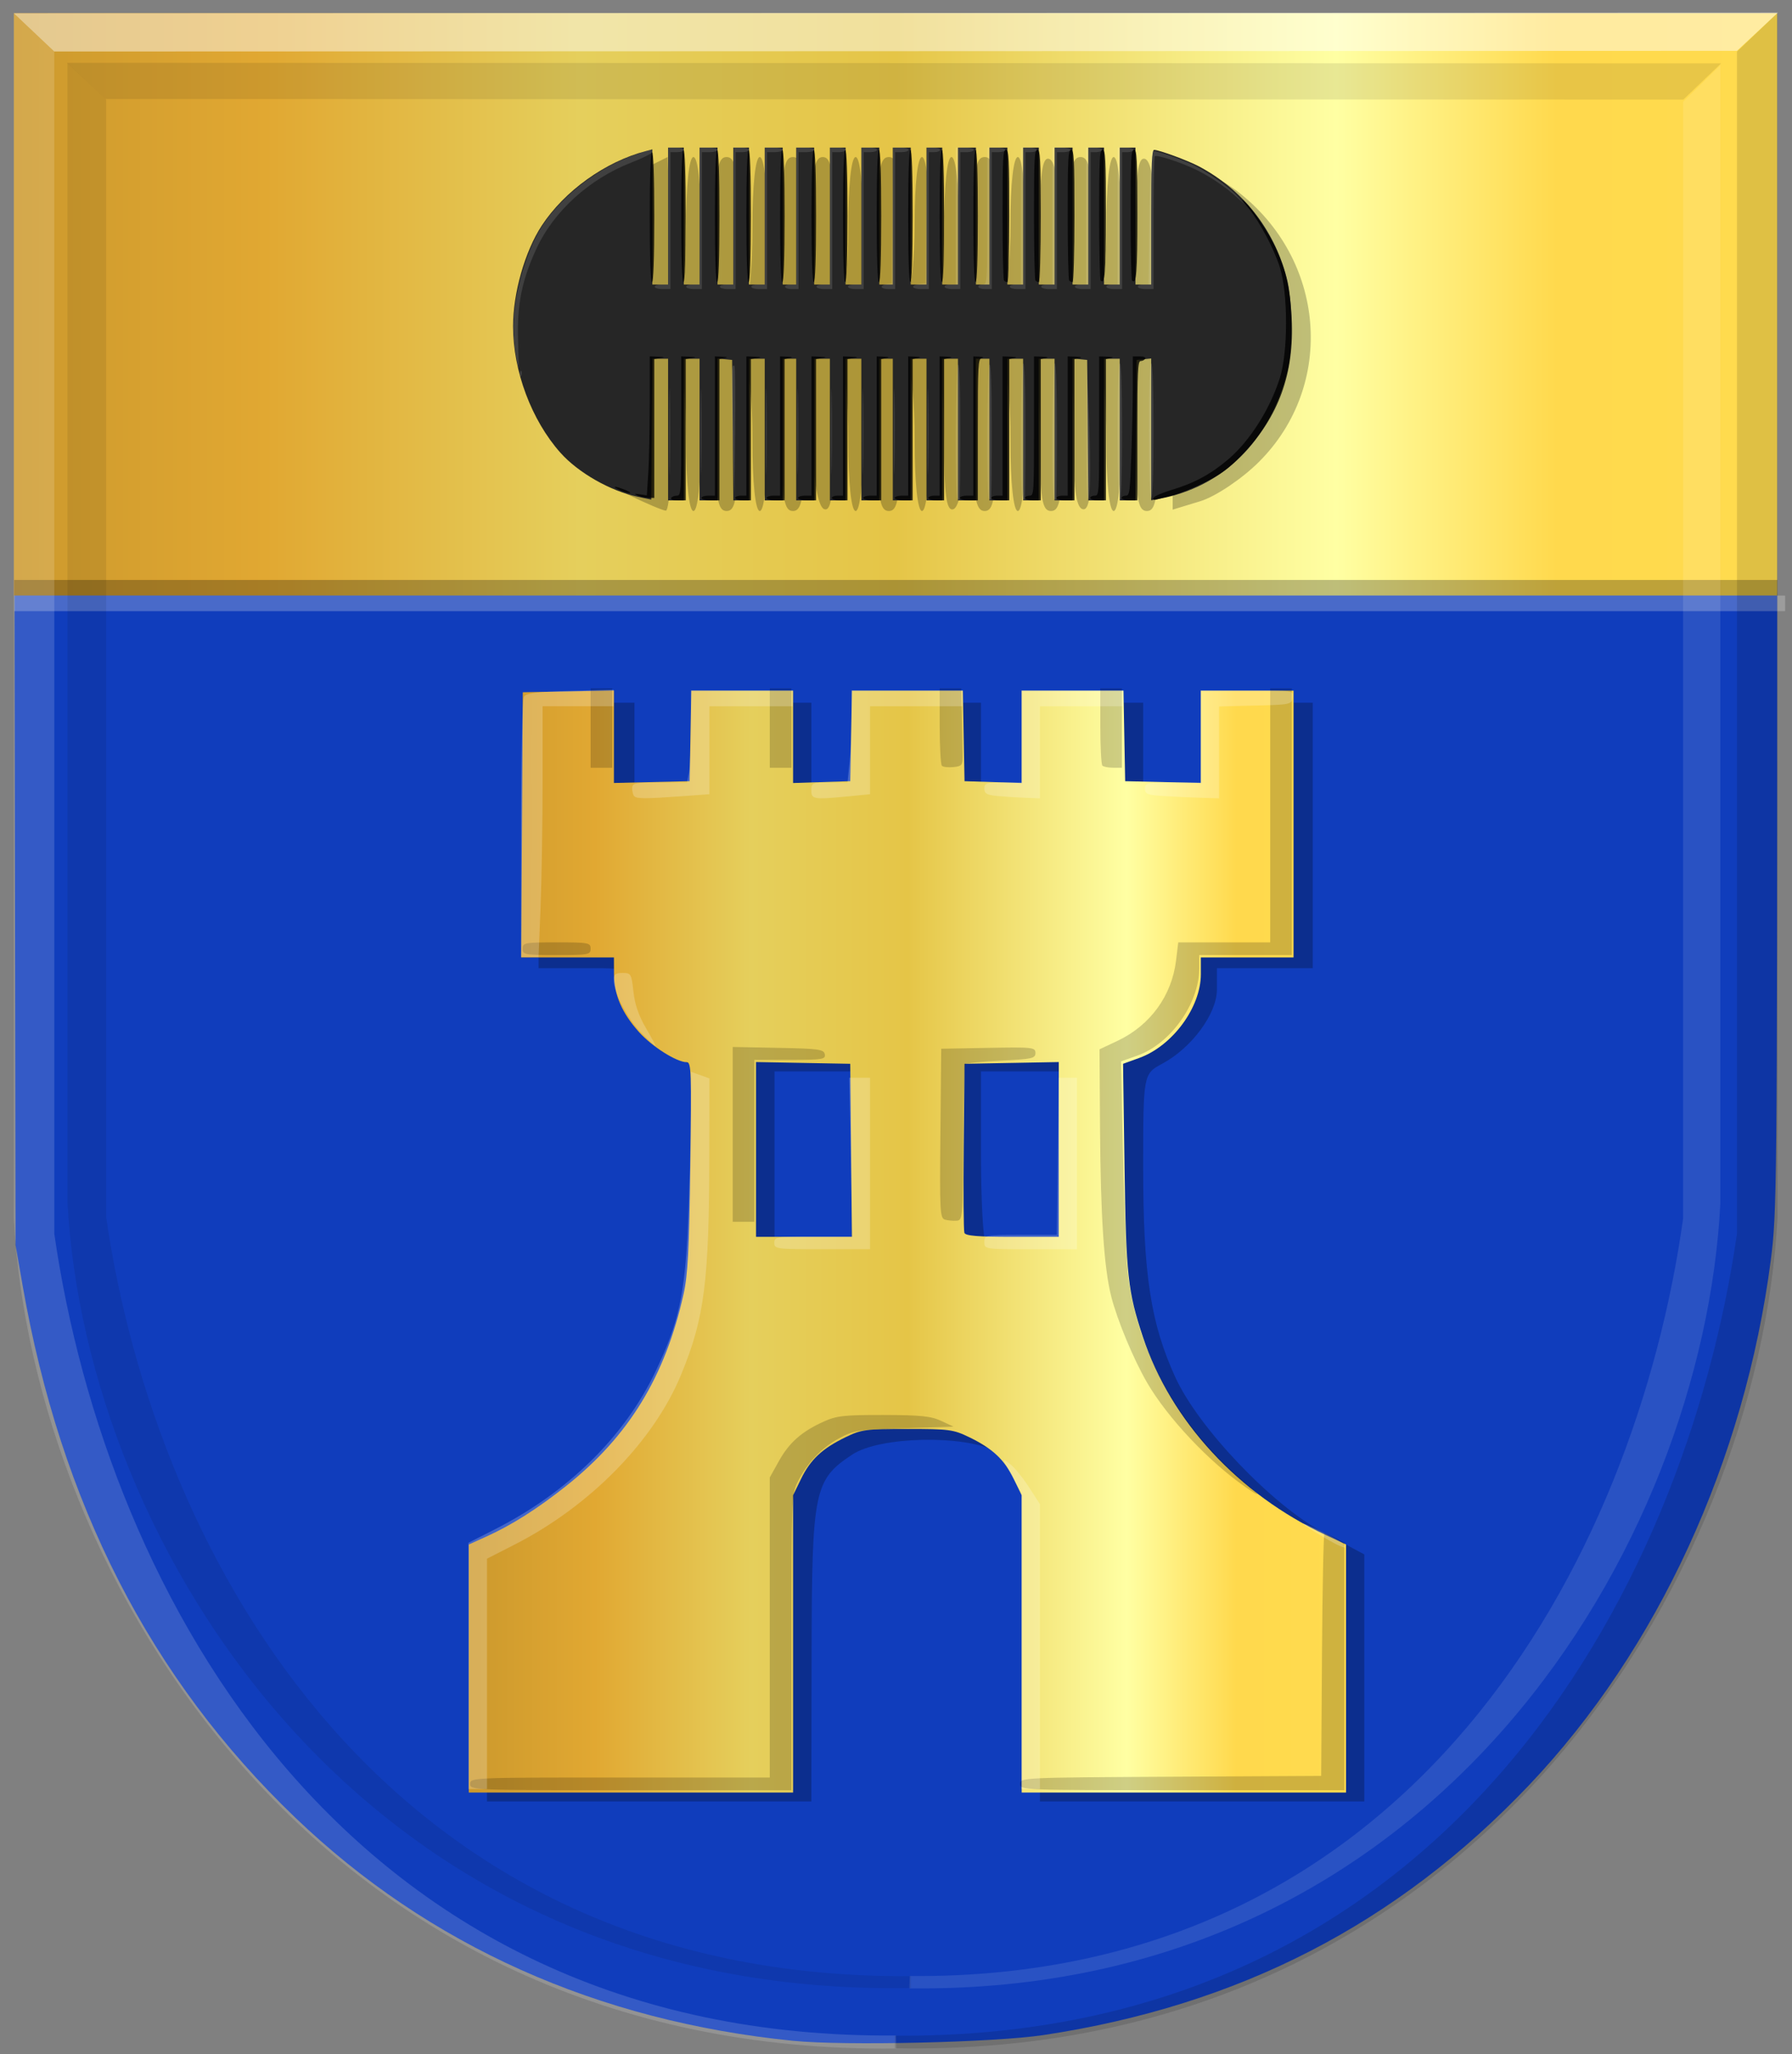
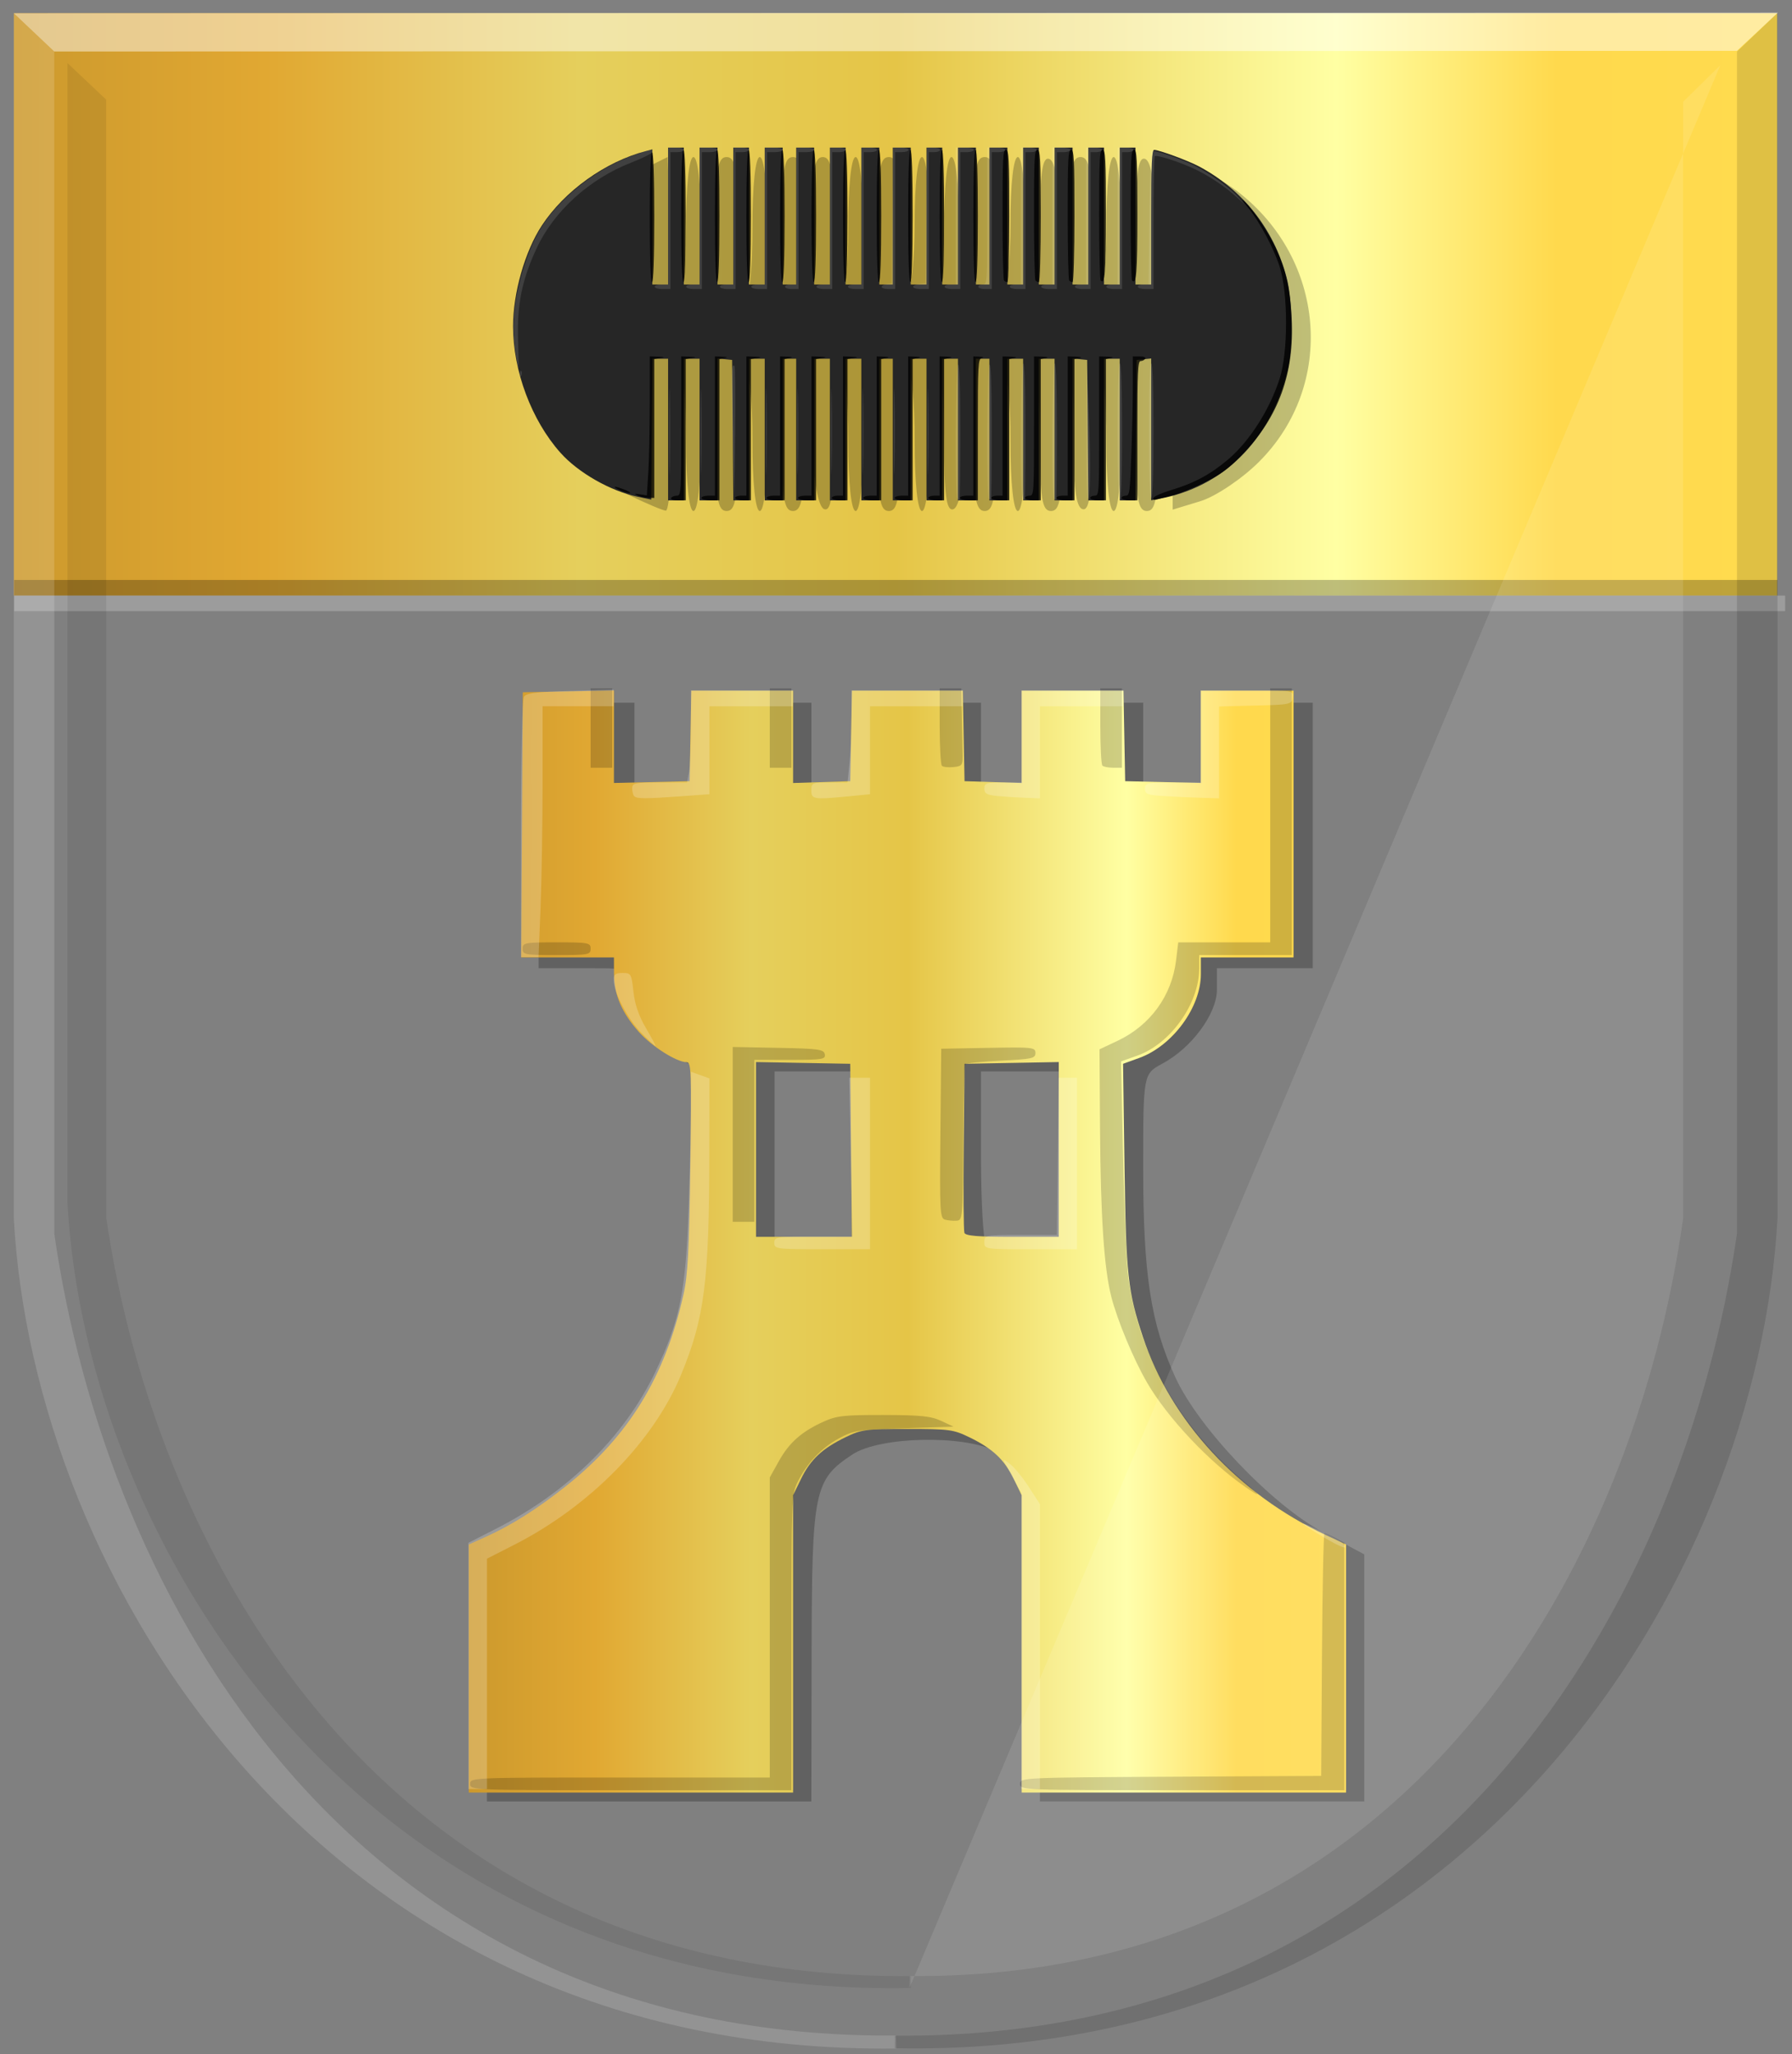
<svg xmlns="http://www.w3.org/2000/svg" xmlns:ns1="http://www.inkscape.org/namespaces/inkscape" xmlns:ns2="http://sodipodi.sourceforge.net/DTD/sodipodi-0.dtd" xmlns:xlink="http://www.w3.org/1999/xlink" width="243.062" height="278.573" id="svg8000" version="1.1" ns1:version="0.48.4 r9939" ns2:docname="Ballum wapen.svg">
  <rect width="100%" height="100%" fill="#808080" stroke="none" />
  <defs id="defs8002">
    <linearGradient id="linearGradient4053-4-8-3-4-70-2-0">
      <stop id="stop4055-9-6-3-5-7-6-2" offset="0" style="stop-color:#cc992d;stop-opacity:1;" />
      <stop id="stop4057-8-0-4-2-91-3-7" offset="0.143" style="stop-color:#e1a832;stop-opacity:1;" />
      <stop style="stop-color:#e5cf5c;stop-opacity:1;" offset="0.321" id="stop4059-2-1-2-9-5-1-8" />
      <stop id="stop4061-4-2-2-12-86-5-8" offset="0.5" style="stop-color:#e5c547;stop-opacity:1;" />
      <stop style="stop-color:#ffffa3;stop-opacity:1;" offset="0.75" id="stop4063-5-6-0-49-39-9-5" />
      <stop id="stop4065-2-0-1-93-45-7-9" offset="0.875" style="stop-color:#ffd94d;stop-opacity:1;" />
      <stop style="stop-color:#ffdb4e;stop-opacity:1;" offset="1" id="stop4067-9-5-2-76-3-0-7" />
    </linearGradient>
    <linearGradient gradientTransform="matrix(-1,0,0,1,2520.032,51.184)" gradientUnits="userSpaceOnUse" y2="365.428" x2="2227.772" y1="365.428" x1="2061.486" id="linearGradient12315-9" xlink:href="#linearGradient4053-4-8-3-4-70-2-0" ns1:collect="always" />
    <linearGradient id="linearGradient9345-3-2" ns1:collect="always">
      <stop id="stop9347-6-5" offset="0" style="stop-color:#000000;stop-opacity:1;" />
      <stop id="stop9349-2-7" offset="1" style="stop-color:#000000;stop-opacity:0;" />
    </linearGradient>
    <linearGradient gradientTransform="matrix(0.611,0,0,0.605,-1433.155,1330.839)" gradientUnits="userSpaceOnUse" y2="-1658.638" x2="3022.334" y1="-1658.638" x1="2870.666" id="linearGradient9351-0-1" xlink:href="#linearGradient9345-3-2" ns1:collect="always" />
    <linearGradient id="linearGradient4070-8-2-8-8-7">
      <stop id="stop4072-1-2-6-4-1" offset="0" style="stop-color:#a3a3a3;stop-opacity:1;" />
      <stop id="stop4074-8-0-7-0-4" offset="0.143" style="stop-color:#b0b0b0;stop-opacity:1;" />
      <stop style="stop-color:#d1d1d1;stop-opacity:1;" offset="0.321" id="stop4076-6-1-0-3-7" />
      <stop id="stop4078-0-2-8-7-6" offset="0.5" style="stop-color:#bdbdbd;stop-opacity:1;" />
      <stop style="stop-color:#e5e5e5;stop-opacity:1;" offset="0.75" id="stop4080-2-7-1-8-8" />
      <stop id="stop4082-4-7-8-3-2" offset="0.875" style="stop-color:#cccccc;stop-opacity:1;" />
      <stop style="stop-color:#cccccc;stop-opacity:1;" offset="1" id="stop4084-9-0-3-1-3" />
    </linearGradient>
    <linearGradient gradientTransform="matrix(-0.69,0,0,0.605,2143.693,1665.42)" gradientUnits="userSpaceOnUse" y2="-2142.234" x2="2670" y1="-2142.234" x1="2456" id="linearGradient9315-4-2-5" xlink:href="#linearGradient4070-8-2-8-8-7" ns1:collect="always" />
    <linearGradient id="linearGradient8746-8-4-5-7">
      <stop id="stop8748-1-1-9-0" offset="0" style="stop-color:#cc992d;stop-opacity:1;" />
      <stop id="stop8750-0-0-1-7" offset="0.143" style="stop-color:#e1a832;stop-opacity:1;" />
      <stop style="stop-color:#e5cf5c;stop-opacity:1;" offset="0.321" id="stop8752-9-3-8-4" />
      <stop id="stop8754-2-7-1-1" offset="0.5" style="stop-color:#e5c547;stop-opacity:1;" />
      <stop style="stop-color:#ffffa3;stop-opacity:1;" offset="0.75" id="stop8756-4-3-7-2" />
      <stop id="stop8758-9-9-8-1" offset="0.875" style="stop-color:#ffd94d;stop-opacity:1;" />
      <stop style="stop-color:#ffdb4e;stop-opacity:1;" offset="1" id="stop8760-1-5-6-8" />
    </linearGradient>
    <linearGradient gradientTransform="matrix(-0.69,0,0,0.605,2142.312,1665.42)" gradientUnits="userSpaceOnUse" y2="-2128.888" x2="2691.651" y1="-2128.888" x1="2432.349" id="linearGradient9307-0-2-7" xlink:href="#linearGradient8746-8-4-5-7" ns1:collect="always" />
    <linearGradient id="linearGradient9583-0" ns1:collect="always">
      <stop id="stop9585-1" offset="0" style="stop-color:#000000;stop-opacity:1;" />
      <stop id="stop9587-1" offset="1" style="stop-color:#000000;stop-opacity:0;" />
    </linearGradient>
    <linearGradient gradientUnits="userSpaceOnUse" y2="-2030.148" x2="1743.738" y1="-2030.148" x1="1707.663" id="linearGradient9589-2" xlink:href="#linearGradient9583-0" ns1:collect="always" gradientTransform="matrix(0.69,0,0,0.605,-748.951,1636.373)" />
    <filter height="1.233" y="-0.117" width="1.373" x="-0.187" id="filter14911-7" ns1:collect="always" color-interpolation-filters="sRGB">
      <feGaussianBlur id="feGaussianBlur14913-8" stdDeviation="0.737" ns1:collect="always" />
    </filter>
    <linearGradient id="linearGradient14859" ns1:collect="always">
      <stop id="stop14861" offset="0" style="stop-color:#ffffff;stop-opacity:1;" />
      <stop id="stop14863" offset="1" style="stop-color:#ffffff;stop-opacity:0;" />
    </linearGradient>
    <radialGradient gradientUnits="userSpaceOnUse" gradientTransform="matrix(1,0,0,1.6,0,-149.283)" r="4.735" fy="248.805" fx="1298.993" cy="248.805" cx="1298.993" id="radialGradient14865" xlink:href="#linearGradient14859" ns1:collect="always" />
    <linearGradient ns1:collect="always" xlink:href="#linearGradient4053-4-8-3-4-70-2-0" id="linearGradient8802" x1="299.142" y1="526.681" x2="418.137" y2="526.681" gradientUnits="userSpaceOnUse" />
    <linearGradient ns1:collect="always" xlink:href="#linearGradient4053-4-8-3-4-70-2-0" id="linearGradient8810" x1="237.448" y1="399.582" x2="476.612" y2="399.582" gradientUnits="userSpaceOnUse" />
    <linearGradient ns1:collect="always" xlink:href="#linearGradient4053-4-8-3-4-70-2-0-0" id="linearGradient8802-9" x1="299.142" y1="526.681" x2="418.137" y2="526.681" gradientUnits="userSpaceOnUse" gradientTransform="translate(-4.4570705e-6,2.6356493e-7)" />
    <linearGradient id="linearGradient4053-4-8-3-4-70-2-0-0">
      <stop id="stop4055-9-6-3-5-7-6-2-5" offset="0" style="stop-color:#cc992d;stop-opacity:1;" />
      <stop id="stop4057-8-0-4-2-91-3-7-1" offset="0.143" style="stop-color:#e1a832;stop-opacity:1;" />
      <stop style="stop-color:#e5cf5c;stop-opacity:1;" offset="0.321" id="stop4059-2-1-2-9-5-1-8-2" />
      <stop id="stop4061-4-2-2-12-86-5-8-0" offset="0.5" style="stop-color:#e5c547;stop-opacity:1;" />
      <stop style="stop-color:#ffffa3;stop-opacity:1;" offset="0.75" id="stop4063-5-6-0-49-39-9-5-9" />
      <stop id="stop4065-2-0-1-93-45-7-9-8" offset="0.875" style="stop-color:#ffd94d;stop-opacity:1;" />
      <stop style="stop-color:#ffdb4e;stop-opacity:1;" offset="1" id="stop4067-9-5-2-76-3-0-7-9" />
    </linearGradient>
    <linearGradient ns1:collect="always" xlink:href="#linearGradient4053-4-8-3-4-70-2-0-0" id="linearGradient8810-1" x1="237.448" y1="399.582" x2="476.612" y2="399.582" gradientUnits="userSpaceOnUse" gradientTransform="translate(-4.4570705e-6,2.6356493e-7)" />
    <linearGradient id="linearGradient8832">
      <stop id="stop8834" offset="0" style="stop-color:#cc992d;stop-opacity:1;" />
      <stop id="stop8836" offset="0.143" style="stop-color:#e1a832;stop-opacity:1;" />
      <stop style="stop-color:#e5cf5c;stop-opacity:1;" offset="0.321" id="stop8838" />
      <stop id="stop8840" offset="0.5" style="stop-color:#e5c547;stop-opacity:1;" />
      <stop style="stop-color:#ffffa3;stop-opacity:1;" offset="0.75" id="stop8842" />
      <stop id="stop8844" offset="0.875" style="stop-color:#ffd94d;stop-opacity:1;" />
      <stop style="stop-color:#ffdb4e;stop-opacity:1;" offset="1" id="stop8846" />
    </linearGradient>
  </defs>
  <ns2:namedview id="base" pagecolor="#ffffff" bordercolor="#666666" borderopacity="1.0" ns1:pageopacity="0.0" ns1:pageshadow="2" ns1:zoom="1.4" ns1:cx="89.632496" ns1:cy="144.02" ns1:document-units="px" ns1:current-layer="layer1" showgrid="false" fit-margin-top="0" fit-margin-left="0" fit-margin-right="0" fit-margin-bottom="0" ns1:window-width="1600" ns1:window-height="837" ns1:window-x="-8" ns1:window-y="-8" ns1:window-maximized="1" />
  <g ns1:label="Laag 1" ns1:groupmode="layer" id="layer1" transform="translate(-235.562,-358.312)">
-     <path ns1:connector-curvature="0" id="path20827-7-1-9-9-4-7" d="m 343.169,635.076 c -26.579,-2.666 -49.434,-12.908 -67.567,-30.28 -19.607,-18.782 -31.809,-42.596 -36.97,-72.148 l -0.959,-5.497 -0.134,-83.519 -0.007,-4.607 4.117,-76.437 55.357,-0.354 59.952,-0.809 0.191,-0.335 0.19,0.977 0.061,-0.977 -0.002,0.085 59.816,1.589 54.98,-0.354 4.419,76.696 0,2.227 c 0,78.168 -0.034,81.472 -0.864,87.864 -3.529,27.157 -15.338,52.821 -32.744,71.154 -17.927,18.884 -39.362,29.926 -65.885,33.94 -6.654,1.007 -27.029,1.477 -33.951,0.782 z" style="fill:#103dbc;fill-opacity:1;stroke:none" ns2:nodetypes="ccccccccccccccccsccccc" />
    <rect style="fill:url(#linearGradient8810);fill-opacity:1.0;fill-rule:evenodd;stroke:none" id="rect7776" width="239.164" height="78.975" x="237.448" y="360.095" />
    <path style="fill:none;stroke:#000000;stroke-width:2.104;stroke-linecap:butt;stroke-linejoin:miter;stroke-miterlimit:4;stroke-opacity:0.255;stroke-dasharray:none" d="m 237.481,438.013 239.167,0" id="path7778" ns1:connector-curvature="0" />
    <path style="fill:none;stroke:#f1f1f1;stroke-width:2.113;stroke-linecap:butt;stroke-linejoin:miter;stroke-miterlimit:4;stroke-opacity:0.255;stroke-dasharray:none" d="m 237.493,440.139 240.2,0" id="path7778-9" ns1:connector-curvature="0" />
    <path ns2:nodetypes="ccccc" ns1:connector-curvature="0" id="path4533-2-0-0-0-5-9-6-9-9-0-1-9" d="m 237.432,360.106 5.477,5.19 228.243,-0.088 5.569,-5.182 z" style="fill:#ffffff;fill-opacity:0.467;stroke:#000000;stroke-width:1.493px;stroke-linecap:butt;stroke-linejoin:miter;stroke-opacity:0" />
    <path ns1:connector-curvature="0" ns2:nodetypes="ccccccc" id="path4509-9-6-3-0-8-3-9-5-8-5-1-2-7-5" d="m 237.433,360.102 5.495,5.243 0,160.285 c 7.052,48.957 39.833,109.331 114.155,108.723 l 0.063,1.765 c -78.189,0.946 -117.139,-64.043 -119.713,-112.613 z" style="fill:#ffffff;fill-opacity:0.151;stroke:#000000;stroke-width:1.494px;stroke-linecap:butt;stroke-linejoin:miter;stroke-opacity:0" />
    <path ns1:connector-curvature="0" ns2:nodetypes="ccccccc" id="path4509-9-2-6-1-6-0-4-7-9-5-8-1-4" d="m 476.658,360.063 -5.495,5.243 0,160.285 c -7.052,48.957 -39.897,109.393 -114.218,108.786 l 0,1.702 c 78.133,1.519 117.127,-63.925 119.713,-112.613 z" style="fill:#000000;fill-opacity:0.127;stroke:#000000;stroke-width:1.494px;stroke-linecap:butt;stroke-linejoin:miter;stroke-opacity:0" />
    <path style="fill:#000000;fill-opacity:0.245" d="m 301.619,585.858 0,-16.752 4.724,-2.498 c 7.496,-3.964 16.83,-13.342 20.259,-20.352 3.976,-8.128 5.017,-14.314 5.017,-29.807 0,-12.687 -0.038,-12.903 -2.402,-13.801 -3.282,-1.248 -7.598,-7.146 -7.598,-10.382 0,-2.602 -0.132,-2.656 -6.5,-2.656 l -6.5,0 0,-18 0,-18 6.5,0 6.5,0 0,6 0,6 5,0 5,0 0,-6 0,-6 7,0 7,0 0,6 0,6 4,0 4,0 0,-6 0,-6 7.5,0 7.5,0 0,6 0,6 4,0 4,0 0,-6 0,-6 7,0 7,0 0,6 0,6 5,0 5,0 0,-6 0,-6 6.5,0 6.5,0 0,18 0,18 -6.5,0 -6.5,0 0,2.923 c 0,3.258 -3.425,7.896 -7.403,10.025 -2.587,1.384 -2.597,1.441 -2.597,14.084 0,14.495 1.021,21.149 4.367,28.457 3.134,6.845 13.097,17.298 20.027,21.011 l 5.599,3 0,16.75 0,16.75 -22,0 -22,0 0,-20.05 c 0,-22.114 -0.547,-24.631 -5.967,-27.433 -4.384,-2.267 -15.755,-2.016 -19.465,0.429 -5.196,3.425 -5.494,4.866 -5.532,26.804 l -0.035,20.25 -22,0 -22,0 0,-16.752 z m 52,-70.248 0,-12 -6.5,0 -6.5,0 0,12 0,12 6.5,0 6.5,0 0,-12 z m 28,0 0,-12 -6.5,0 -6.5,0 0,11.333 c 0,6.233 0.3,11.633 0.667,12 0.367,0.367 3.292,0.667 6.5,0.667 l 5.833,0 0,-12 z m -60.739,-90.156 c -5.701,-2.765 -9.852,-7.729 -11.718,-14.011 -1.923,-6.474 -1.933,-9.157 -0.058,-15.469 1.703,-5.735 6.648,-11.229 12.888,-14.321 l 4.127,-2.044 0.286,9.501 c 0.374,12.433 2.214,12.433 2.214,8e-4 0,-5.667 0.404,-9.5 1,-9.5 0.592,0 1,3.647 1,8.941 0,4.918 0.45,9.219 1,9.559 0.64,0.396 1,-2.823 1,-8.941 0,-7.83 0.271,-9.559 1.5,-9.559 1.228,0 1.5,1.722 1.5,9.5 0,5.667 0.404,9.5 1,9.5 0.597,0 1,-3.833 1,-9.5 0,-5.667 0.404,-9.5 1,-9.5 0.597,0 1,3.833 1,9.5 0,5.667 0.404,9.5 1,9.5 0.597,0 1,-3.833 1,-9.5 0,-7.778 0.272,-9.5 1.5,-9.5 1.216,0 1.54,1.843 1.709,9.75 l 0.209,9.75 0.327,-9.75 c 0.26,-7.744 0.628,-9.75 1.791,-9.75 1.182,0 1.464,1.827 1.464,9.5 0,5.667 0.404,9.5 1,9.5 0.597,0 1,-3.833 1,-9.5 0,-5.667 0.404,-9.5 1,-9.5 0.597,0 1,3.833 1,9.5 0,5.667 0.404,9.5 1,9.5 0.597,0 1,-3.833 1,-9.5 0,-7.778 0.272,-9.5 1.5,-9.5 1.229,0 1.5,1.729 1.5,9.559 0,6.118 0.36,9.337 1,8.941 0.55,-0.34 1,-4.641 1,-9.559 0,-5.294 0.408,-8.941 1,-8.941 0.597,0 1,3.833 1,9.5 0,5.667 0.404,9.5 1,9.5 0.597,0 1,-3.833 1,-9.5 0,-5.667 0.404,-9.5 1,-9.5 0.592,0 1,3.647 1,8.941 0,4.918 0.45,9.219 1,9.559 0.64,0.396 1,-2.823 1,-8.941 0,-7.83 0.271,-9.559 1.5,-9.559 1.229,0 1.5,1.729 1.5,9.559 0,6.118 0.36,9.337 1,8.941 0.55,-0.34 1,-4.641 1,-9.559 0,-5.294 0.408,-8.941 1,-8.941 0.597,0 1,3.833 1,9.5 0,5.667 0.404,9.5 1,9.5 0.597,0 1,-3.861 1,-9.583 0,-7.223 0.308,-9.48 1.25,-9.164 0.857,0.287 1.294,3.158 1.39,9.14 0.077,4.796 0.414,8.995 0.75,9.331 0.336,0.336 0.61,-3.74 0.61,-9.056 0,-7.926 0.27,-9.667 1.5,-9.667 1.228,0 1.5,1.722 1.5,9.5 0,5.667 0.404,9.5 1,9.5 0.597,0 1,-3.833 1,-9.5 0,-5.667 0.404,-9.5 1,-9.5 0.592,0 1,3.647 1,8.941 0,4.918 0.45,9.219 1,9.559 0.64,0.396 1,-2.851 1,-9.024 0,-7.268 0.308,-9.54 1.25,-9.228 0.85,0.282 1.342,3.359 1.538,9.619 0.366,11.684 2.212,11.238 2.212,-0.534 l 0,-8.549 2.75,0.686 c 1.512,0.377 4.199,1.789 5.971,3.137 12.053,9.171 13.442,26.303 2.979,36.733 -2.31,2.303 -5.887,4.701 -7.95,5.33 l -3.75,1.143 0,-9.406 c 0,-5.604 -0.404,-9.406 -1,-9.406 -0.597,0 -1,3.833 -1,9.5 0,7.778 -0.272,9.5 -1.5,9.5 -1.228,0 -1.5,-1.722 -1.5,-9.5 0,-5.667 -0.404,-9.5 -1,-9.5 -0.597,0 -1,3.833 -1,9.5 0,5.667 -0.404,9.5 -1,9.5 -0.597,0 -1,-3.833 -1,-9.5 0,-5.667 -0.404,-9.5 -1,-9.5 -0.597,0 -1,3.861 -1,9.583 0,7.229 -0.307,9.478 -1.25,9.154 -0.886,-0.304 -1.227,-3.098 -1.171,-9.583 0.043,-5.035 -0.294,-9.154 -0.75,-9.154 -0.456,0 -0.829,4.275 -0.829,9.5 0,7.778 -0.272,9.5 -1.5,9.5 -1.228,0 -1.5,-1.722 -1.5,-9.5 0,-5.667 -0.404,-9.5 -1,-9.5 -0.597,0 -1,3.833 -1,9.5 0,5.667 -0.404,9.5 -1,9.5 -0.597,0 -1,-3.833 -1,-9.5 0,-5.667 -0.404,-9.5 -1,-9.5 -0.597,0 -1,3.833 -1,9.5 0,7.778 -0.272,9.5 -1.5,9.5 -1.218,0 -1.536,-1.835 -1.691,-9.75 l -0.191,-9.75 -0.559,9.42 c -0.369,6.227 -0.982,9.56 -1.809,9.833 -0.942,0.311 -1.25,-1.95 -1.25,-9.17 0,-5.722 -0.403,-9.583 -1,-9.583 -0.597,0 -1,3.833 -1,9.5 0,5.667 -0.404,9.5 -1,9.5 -0.597,0 -1,-3.833 -1,-9.5 0,-5.667 -0.404,-9.5 -1,-9.5 -0.597,0 -1,3.833 -1,9.5 0,7.778 -0.272,9.5 -1.5,9.5 -1.228,0 -1.5,-1.722 -1.5,-9.5 0,-5.667 -0.404,-9.5 -1,-9.5 -0.597,0 -1,3.833 -1,9.5 0,5.667 -0.404,9.5 -1,9.5 -0.597,0 -1,-3.833 -1,-9.5 0,-5.667 -0.404,-9.5 -1,-9.5 -0.597,0 -1,3.861 -1,9.583 0,7.22 -0.308,9.482 -1.25,9.17 -0.826,-0.273 -1.439,-3.606 -1.809,-9.833 l -0.559,-9.42 -0.191,9.75 c -0.155,7.915 -0.474,9.75 -1.691,9.75 -1.228,0 -1.5,-1.722 -1.5,-9.5 0,-5.667 -0.404,-9.5 -1,-9.5 -0.597,0 -1,3.833 -1,9.5 0,5.667 -0.404,9.5 -1,9.5 -0.597,0 -1,-3.833 -1,-9.5 0,-5.667 -0.404,-9.5 -1,-9.5 -0.597,0 -1,3.833 -1,9.5 0,7.778 -0.272,9.5 -1.5,9.5 -1.228,0 -1.5,-1.722 -1.5,-9.5 0,-5.667 -0.404,-9.5 -1,-9.5 -0.597,0 -1,3.833 -1,9.5 0,5.667 -0.404,9.5 -1,9.5 -0.597,0 -1,-3.833 -1,-9.5 0,-5.667 -0.404,-9.5 -1,-9.5 -0.597,0 -1,3.833 -1,9.5 0,5.225 -0.338,9.478 -0.75,9.45 -0.412,-0.028 -2.658,-0.975 -4.989,-2.106 z" id="path7974" ns1:connector-curvature="0" />
    <path style="fill:url(#linearGradient8802);fill-opacity:1.0" d="m 299.143,584.588 0,-16.818 2.409,-1.091 c 3.436,-1.556 6.925,-3.771 10.82,-6.866 8.473,-6.735 13.402,-14.795 15.908,-26.015 0.576,-2.58 0.76,-6.067 0.915,-17.333 0.176,-12.815 0.131,-14.103 -0.488,-14.103 -1.35,0 -4.704,-2.116 -6.463,-4.078 -2.331,-2.599 -3.387,-5.046 -3.399,-7.872 l -0.01,-2.261 -6.289,0 -6.29,0 0.109,-17.979 0.109,-17.979 6.18,-0.119 6.18,-0.119 0,6.269 0,6.269 5.133,-0.121 5.133,-0.121 0.116,-6.136 0.116,-6.136 6.902,0 6.902,0 0,6.26 0,6.26 3.876,-0.124 3.876,-0.124 0.116,-6.136 0.116,-6.136 7.519,0 7.519,0 0.116,6.136 0.116,6.136 3.876,0.124 3.876,0.124 0,-6.26 0,-6.26 6.902,0 6.902,0 0.116,6.136 0.116,6.136 5.133,0.121 5.133,0.121 0,-6.257 0,-6.257 6.285,0 6.285,0 0,18.086 0,18.086 -6.285,0 -6.285,0 0,2.284 c 0,4.491 -3.851,9.719 -8.36,11.349 l -2.193,0.793 0.199,13.995 c 0.208,14.68 0.447,16.891 2.49,23.038 3.793,11.416 12.976,21.357 24.832,26.882 l 2.725,1.27 0,16.821 0,16.821 -21.997,0 -21.997,0 0,-20.155 0,-20.155 -1.08,-2.228 c -1.27,-2.618 -2.876,-4.121 -6.043,-5.654 -2.149,-1.04 -2.716,-1.115 -8.38,-1.115 -5.664,0 -6.231,0.075 -8.38,1.115 -3.167,1.533 -4.773,3.036 -6.043,5.654 l -1.08,2.228 0,20.155 0,20.155 -21.997,0 -21.997,0 0,-16.818 z m 51.857,-70.276 -0.112,-11.735 -6.39,-0.119 -6.39,-0.119 0,11.853 0,11.853 6.501,0 6.501,0 -0.112,-11.735 z m 28.171,-0.119 0,-11.853 -6.39,0.119 -6.39,0.119 -0.112,11.189 c -0.061,6.154 -0.02,11.435 0.092,11.735 0.152,0.407 1.806,0.545 6.502,0.545 l 6.298,0 0,-11.853 z" id="path7675-1" ns1:connector-curvature="0" />
    <path style="fill:#000000;fill-opacity:0.189" d="m 299.33,600.229 c 0,-0.849 0.279,-0.861 20.321,-0.861 l 20.321,0 0,-20.347 0,-20.347 1.246,-2.234 c 1.397,-2.503 3.071,-3.979 6.046,-5.332 1.764,-0.802 2.787,-0.915 8.147,-0.904 5.015,0.011 6.436,0.155 7.806,0.796 l 1.676,0.783 -6.704,0.216 c -6.254,0.201 -6.847,0.293 -8.837,1.372 -2.364,1.282 -4.34,3.373 -5.616,5.943 -0.805,1.623 -0.84,2.523 -0.84,21.735 l 0,20.041 -21.788,0 c -21.508,0 -21.788,-0.011 -21.788,-0.861 z m 74.581,0 c 0,-0.843 0.348,-0.859 20.426,-0.969 l 20.426,-0.112 0.11,-16.471 c 0.06,-9.059 0.211,-16.471 0.335,-16.471 0.124,0 0.782,0.296 1.462,0.657 l 1.236,0.657 0,16.783 0,16.783 -21.997,0 c -21.683,0 -21.997,-0.012 -21.997,-0.857 z m 30.587,-40.252 c -4.913,-3.383 -10.552,-9.362 -13.337,-14.141 -1.839,-3.156 -4.062,-8.495 -4.876,-11.712 -0.974,-3.851 -1.438,-10.809 -1.518,-22.782 l -0.071,-10.725 2.464,-1.164 c 4.413,-2.086 7.337,-6.101 7.917,-10.874 l 0.3,-2.469 6.237,0 6.237,0 0,-17.225 0,-17.225 1.466,0 1.466,0 0,18.086 0,18.086 -6.285,0 -6.285,0 0,1.83 c 0.01,4.728 -3.862,10.184 -8.362,11.796 l -2.233,0.8 0.286,13.123 c 0.157,7.218 0.48,14.557 0.717,16.309 1.399,10.337 6.937,20.076 15.665,27.549 2.337,2.001 2.409,2.253 0.209,0.739 z m -69.553,-47.827 0,-11.854 6.175,0.119 c 5.494,0.106 6.191,0.202 6.316,0.873 0.127,0.683 -0.316,0.754 -4.708,0.754 l -4.849,0 0,10.981 0,10.981 -1.466,0 -1.466,0 0,-11.854 z m 28.799,11.563 c -0.688,-0.191 -0.732,-1.022 -0.629,-11.692 l 0.112,-11.486 6.39,-0.119 c 6.021,-0.112 6.39,-0.072 6.39,0.693 0,0.732 -0.452,0.834 -4.629,1.037 -2.546,0.124 -4.74,0.339 -4.875,0.478 -0.135,0.139 -0.267,4.958 -0.294,10.709 -0.047,10.13 -0.075,10.459 -0.886,10.522 -0.461,0.036 -1.171,-0.028 -1.578,-0.141 z m -57.291,-36.743 c 0,-0.809 0.279,-0.861 4.609,-0.861 4.33,0 4.609,0.052 4.609,0.861 0,0.809 -0.279,0.861 -4.609,0.861 -4.33,0 -4.609,-0.052 -4.609,-0.861 z m 9.218,-29.928 0,-5.383 1.466,0 1.467,0 0,5.383 0,5.383 -1.467,0 -1.466,0 0,-5.383 z m 24.302,0 0,-5.383 1.466,0 1.466,0 0,5.383 0,5.383 -1.466,0 -1.466,0 0,-5.383 z m 23.344,5.116 c -0.165,-0.169 -0.299,-2.6 -0.299,-5.403 l 0,-5.096 1.466,0 1.466,0 0.081,3.876 c 0.044,2.132 0.092,4.505 0.105,5.275 0.021,1.25 -0.113,1.413 -1.249,1.528 -0.7,0.07 -1.407,-0.01 -1.571,-0.179 z m 21.768,-0.02 c -0.154,-0.158 -0.279,-2.58 -0.279,-5.383 l 0,-5.096 1.467,0 1.466,0 0,5.383 0,5.383 -1.187,0 c -0.653,0 -1.313,-0.129 -1.466,-0.287 z" id="path7846-4" ns1:connector-curvature="0" />
    <path style="fill:#ffffff;fill-opacity:0.212" d="m 299.101,584.234 0,-16.698 3.666,-1.867 c 9.859,-5.02 17.51,-12.549 21.71,-21.363 3.138,-6.586 3.977,-10.371 4.391,-19.809 0.197,-4.5 0.368,-11.03 0.38,-14.511 l 0.021,-6.329 1.257,0.45 1.257,0.45 -0.013,10.185 c -0.022,17.384 -0.643,22.26 -3.817,29.972 -3.725,9.05 -12.372,17.863 -22.672,23.108 l -3.666,1.867 0,15.622 0,15.622 -1.257,0 -1.257,0 0,-16.698 z m 75,-3.381 0,-20.079 -1.331,-2.39 c -1.327,-2.384 -1.328,-2.388 -0.24,-1.56 0.6,0.457 1.764,1.875 2.588,3.152 l 1.497,2.321 0,19.318 0,19.318 -1.257,0 -1.257,0 0,-20.079 z m 40.961,-14.093 c -1.323,-0.78 -2.54,-1.557 -2.705,-1.726 -0.548,-0.563 4.68,1.981 5.305,2.581 1.04,1 -0.08,0.632 -2.6,-0.855 z m -74.48,-39.896 c 0,-0.816 0.279,-0.861 5.298,-0.861 l 5.298,0 -0.215,-10.766 -0.215,-10.766 1.412,0 1.412,0 0,11.627 0,11.627 -6.494,0 c -6.215,0 -6.494,-0.037 -6.494,-0.861 z m 28.491,-0.108 c 0,-0.95 0.096,-0.969 4.923,-0.969 l 4.924,0 0.112,-10.658 0.112,-10.658 1.25,0 1.25,0 0,11.627 0,11.627 -6.285,0 c -6.238,0 -6.285,-0.01 -6.285,-0.969 z m -46.492,-28.348 c -1.837,-1.832 -3.776,-5.512 -3.783,-7.179 0,-0.781 0.23,-0.969 1.199,-0.969 1.156,0 1.214,0.098 1.481,2.526 0.192,1.747 0.716,3.274 1.7,4.952 0.782,1.334 1.364,2.426 1.293,2.426 -0.07,0 -0.921,-0.79 -1.89,-1.757 z m -16.35,-27.634 c 0,-9.99 0.172,-17.602 0.398,-17.969 0.306,-0.498 1.67,-0.672 6.279,-0.802 l 5.887,-0.166 0,1.125 0,1.125 -4.819,0 -4.818,0 0,10.227 c 0,5.625 -0.125,13.279 -0.275,17.01 l -0.274,6.782 -1.192,0 -1.191,0 0.01,-17.333 z m 15.357,-4.486 c -0.154,-0.158 -0.279,-0.642 -0.279,-1.077 0,-0.706 0.392,-0.789 3.719,-0.789 l 3.719,0 0.262,-1.346 c 0.144,-0.74 0.262,-3.55 0.262,-6.244 l 0,-4.898 6.913,0 6.913,0 0,1.077 0,1.077 -5.657,0 -5.656,0 0,5.964 0,5.964 -3.835,0.28 c -4.837,0.353 -6.011,0.351 -6.36,-0.01 z m 24.023,-0.789 c 0,-1.026 0.116,-1.077 2.454,-1.077 l 2.454,0 0.269,-2.647 c 0.148,-1.456 0.269,-4.266 0.269,-6.244 l 0,-3.597 7.542,0 7.542,0 0,1.077 0,1.077 -6.285,0 -6.285,0 0,5.966 0,5.966 -2.828,0.275 c -4.838,0.47 -5.133,0.424 -5.133,-0.796 z m 25.244,0.761 c -1.429,-0.132 -1.781,-0.33 -1.781,-1.001 0,-0.735 0.304,-0.837 2.514,-0.837 l 2.514,0 0,-6.244 0,-6.244 6.913,0 6.913,0 0,1.077 0,1.077 -5.656,0 -5.657,0 0,6.244 0,6.244 -1.99,-0.075 c -1.095,-0.041 -2.792,-0.149 -3.771,-0.24 z m 22.416,0 c -2.058,-0.133 -2.409,-0.278 -2.409,-0.995 0,-0.77 0.311,-0.84 3.771,-0.84 l 3.771,0 0,-6.244 0,-6.244 6.314,0 c 6.308,0 6.314,0 6.18,0.969 -0.129,0.934 -0.312,0.973 -5.057,1.09 l -4.923,0.121 0,6.23 0,6.23 -2.619,-0.081 c -1.44,-0.045 -3.703,-0.151 -5.028,-0.237 z" id="path7842-0" ns1:connector-curvature="0" />
    <path style="fill:#262626;fill-opacity:1" d="m 322.036,425.674 c -3.699,-0.779 -8.036,-3.251 -10.449,-5.954 -3.921,-4.393 -6.437,-11.1 -6.437,-17.159 0,-4.504 1.609,-10.153 3.883,-13.632 3.087,-4.723 8.664,-8.712 14.18,-10.142 l 0.833,-0.216 0,9.162 0,9.162 1.067,0 1.067,0 0,-9.285 0,-9.285 1.067,0 1.067,0 0,9.285 0,9.285 1.067,0 1.067,0 0,-9.285 0,-9.285 1.219,0 1.219,0 0,9.285 0,9.285 1.067,0 1.067,0 0,-9.285 0,-9.285 1.067,0 1.067,0 0,9.285 0,9.285 1.067,0 1.067,0 0,-9.285 0,-9.285 1.219,0 1.219,0 0,9.285 0,9.285 0.914,0 0.914,0 0,-9.285 0,-9.285 1.219,0 1.219,0 0,9.285 0,9.285 1.067,0 1.067,0 0,-9.285 0,-9.285 1.067,0 1.067,0 0,9.285 0,9.285 1.067,0 1.067,0 0,-9.285 0,-9.285 1.219,0 1.219,0 0,9.285 0,9.285 0.914,0 0.914,0 0,-9.285 0,-9.285 1.219,0 1.219,0 0,9.285 0,9.285 1.067,0 1.067,0 0,-9.285 0,-9.285 1.067,0 1.067,0 0,9.285 0,9.285 1.067,0 1.067,0 0,-9.285 0,-9.285 1.219,0 1.219,0 0,9.285 0,9.285 0.914,0 0.914,0 0,-9.285 0,-9.285 1.219,0 1.219,0 0,9.285 0,9.285 1.067,0 1.067,0 0,-9.285 0,-9.285 1.067,0 1.067,0 0,9.285 0,9.285 1.067,0 1.067,0 0,-9.285 0,-9.285 1.219,0 1.219,0 0,9.285 0,9.285 1.067,0 1.067,0 0,-9.285 0,-9.285 1.067,0 1.067,0 0,9.285 0,9.285 1.067,0 1.067,0 0,-9.285 0,-9.285 1.067,0 1.067,0 0,9.285 0,9.285 1.067,0 1.067,0 0,-9.128 c 0,-7.367 0.078,-9.128 0.404,-9.128 0.642,0 4.505,1.418 6.002,2.203 5.942,3.116 10.223,8.514 11.945,15.063 0.861,3.275 0.919,9.624 0.117,12.793 -2.38,9.398 -8.766,15.711 -17.477,17.275 l -0.991,0.178 0,-9.612 0,-9.612 -0.991,0.099 -0.991,0.099 -0.081,9.521 -0.081,9.521 -1.062,0 -1.062,0 0,-9.6 0,-9.6 -1.067,0 -1.067,0 0,9.6 0,9.6 -1.062,0 -1.062,0 -0.081,-9.521 -0.081,-9.521 -0.991,-0.099 -0.991,-0.099 0,9.62 0,9.62 -1.219,0 -1.219,0 0,-9.6 0,-9.6 -1.067,0 -1.067,0 0,9.6 0,9.6 -1.067,0 -1.067,0 0,-9.6 0,-9.6 -1.067,0 -1.067,0 0,9.6 0,9.6 -1.219,0 -1.219,0 0,-9.6 0,-9.6 -0.914,0 -0.914,0 0,9.6 0,9.6 -1.219,0 -1.219,0 0,-9.6 0,-9.6 -1.067,0 -1.067,0 0,9.6 0,9.6 -1.067,0 -1.067,0 0,-9.6 0,-9.6 -1.067,0 -1.067,0 0,9.6 0,9.6 -1.219,0 -1.219,0 0,-9.6 0,-9.6 -0.914,0 -0.914,0 0,9.6 0,9.6 -1.219,0 -1.219,0 0,-9.6 0,-9.6 -1.067,0 -1.067,0 0,9.6 0,9.6 -1.067,0 -1.067,0 0,-9.6 0,-9.6 -1.067,0 -1.067,0 0,9.6 0,9.6 -1.219,0 -1.219,0 0,-9.6 0,-9.6 -0.914,0 -0.914,0 0,9.6 0,9.6 -1.219,0 -1.219,0 0,-9.6 0,-9.6 -1.067,0 -1.067,0 0,9.6 0,9.6 -1.062,0 -1.062,0 -0.081,-9.521 -0.081,-9.521 -0.99,-0.099 -0.991,-0.099 0,9.62 0,9.62 -1.219,0 -1.219,0 0,-9.6 0,-9.6 -1.067,0 -1.067,0 0,9.6 0,9.6 -1.067,0 -1.067,0 0,-9.6 0,-9.6 -1.062,0 -1.062,0 -0.081,9.549 -0.081,9.549 -1.858,-0.392 z" id="path7671-7" ns1:connector-curvature="0" />
    <path style="fill:#000000;fill-opacity:0.797" d="m 326.589,425.847 c 0.103,-0.173 0.455,-0.315 0.78,-0.315 0.572,0 0.592,-0.305 0.592,-9.443 l 0,-9.443 1.143,0.047 c 0.919,0.037 0.979,0.072 0.305,0.178 l -0.838,0.131 0,9.579 0,9.579 -1.085,0 c -0.645,0 -1.008,-0.127 -0.896,-0.315 z m 4.114,0 c 0,-0.173 0.411,-0.315 0.914,-0.315 l 0.914,0 0,-9.443 0,-9.443 0.991,0.043 c 0.716,0.032 0.801,0.081 0.305,0.179 l -0.686,0.136 0,9.578 0,9.578 -1.219,0 c -0.671,0 -1.219,-0.142 -1.219,-0.315 z m 4.572,0 c 0,-0.173 0.343,-0.315 0.762,-0.315 l 0.762,0 0,-9.443 0,-9.443 1.143,0.047 c 0.919,0.037 0.979,0.072 0.305,0.178 l -0.838,0.131 0,9.579 0,9.579 -1.067,0 c -0.587,0 -1.067,-0.142 -1.067,-0.315 z m 4.267,0 c 0,-0.173 0.411,-0.315 0.914,-0.315 l 0.914,0 0,-9.443 0,-9.443 0.99,0.043 c 0.716,0.032 0.801,0.081 0.305,0.179 l -0.686,0.136 0,9.578 0,9.578 -1.219,0 c -0.67,0 -1.219,-0.142 -1.219,-0.315 z m 4.267,0 c 0,-0.173 0.411,-0.315 0.914,-0.315 l 0.914,0 0,-9.443 0,-9.443 1.143,0.047 c 0.919,0.037 0.979,0.072 0.305,0.178 l -0.838,0.131 0,9.579 0,9.579 -1.219,0 c -0.67,0 -1.219,-0.142 -1.219,-0.315 z m 4.572,0 c 0,-0.173 0.343,-0.315 0.762,-0.315 l 0.762,0 0,-9.443 0,-9.443 1.143,0.047 c 0.919,0.037 0.979,0.072 0.305,0.178 l -0.838,0.131 0,9.579 0,9.579 -1.067,0 c -0.587,0 -1.067,-0.142 -1.067,-0.315 z m 4.267,0 c 0,-0.173 0.411,-0.315 0.914,-0.315 l 0.914,0 0,-9.443 0,-9.443 0.991,0.043 c 0.716,0.032 0.801,0.081 0.305,0.179 l -0.686,0.136 0,9.578 0,9.578 -1.219,0 c -0.67,0 -1.219,-0.142 -1.219,-0.315 z m 4.267,0 c 0,-0.173 0.411,-0.315 0.914,-0.315 l 0.914,0 0,-9.443 0,-9.443 0.991,0.043 c 0.716,0.032 0.801,0.081 0.305,0.179 l -0.686,0.136 0,9.578 0,9.578 -1.219,0 c -0.67,0 -1.219,-0.142 -1.219,-0.315 z m 4.572,0 c 0,-0.173 0.343,-0.315 0.762,-0.315 l 0.762,0 0,-9.443 0,-9.443 0.991,0.043 c 0.716,0.032 0.801,0.081 0.305,0.179 l -0.686,0.136 0,9.578 0,9.578 -1.067,0 c -0.587,0 -1.067,-0.142 -1.067,-0.315 z m 4.267,0 c 0,-0.173 0.411,-0.315 0.914,-0.315 l 0.914,0 0,-9.443 0,-9.443 0.838,0.037 c 0.516,0.022 0.633,0.092 0.305,0.18 -0.493,0.133 -0.533,0.865 -0.533,9.721 l 0,9.577 -1.219,0 c -0.67,0 -1.219,-0.142 -1.219,-0.315 z m 4.267,0 c 0,-0.173 0.343,-0.315 0.762,-0.315 l 0.762,0 0,-9.443 0,-9.443 1.143,0.043 c 0.708,0.026 0.882,0.095 0.457,0.179 l -0.686,0.136 0,9.578 0,9.578 -1.219,0 c -0.67,0 -1.219,-0.142 -1.219,-0.315 z m 4.572,0 c 0,-0.173 0.274,-0.315 0.61,-0.315 0.596,0 0.61,-0.21 0.61,-9.443 l 0,-9.443 1.143,0.043 c 0.708,0.026 0.882,0.095 0.457,0.179 l -0.686,0.136 0,9.578 0,9.578 -1.067,0 c -0.587,0 -1.067,-0.142 -1.067,-0.315 z m 4.267,0 c 0,-0.173 0.343,-0.315 0.762,-0.315 l 0.762,0 0,-9.443 0,-9.443 1.143,0.043 c 0.708,0.026 0.882,0.095 0.457,0.179 l -0.686,0.136 0,9.578 0,9.578 -1.219,0 c -0.67,0 -1.219,-0.142 -1.219,-0.315 z m 4.572,0 c 0,-0.173 0.274,-0.315 0.61,-0.315 0.596,0 0.61,-0.21 0.61,-9.443 l 0,-9.443 1.143,0.043 c 0.708,0.026 0.882,0.095 0.457,0.179 l -0.686,0.136 0,9.578 0,9.578 -1.067,0 c -0.587,0 -1.067,-0.142 -1.067,-0.315 z m 4.267,0 c 0,-0.173 0.253,-0.315 0.561,-0.315 0.517,0 0.577,-0.448 0.762,-5.716 0.11,-3.144 0.201,-7.393 0.201,-9.443 l 0,-3.727 0.932,0 c 0.544,0 0.854,0.131 0.744,0.315 -0.104,0.173 -0.386,0.315 -0.627,0.315 -0.373,0 -0.439,1.431 -0.439,9.443 l 0,9.443 -1.067,0 c -0.587,0 -1.067,-0.142 -1.067,-0.315 z m 4.319,-0.01 c 0.068,-0.213 1.161,-0.695 2.427,-1.072 3.068,-0.914 5.346,-2.141 7.707,-4.153 2.933,-2.499 5.663,-6.794 7.002,-11.018 1.131,-3.568 1.13,-11.446 0,-15.052 -0.798,-2.539 -2.733,-6.168 -4.289,-8.043 -0.79,-0.952 -1.052,-1.377 -0.582,-0.944 1.275,1.173 3.403,4.364 4.431,6.643 1.304,2.893 1.839,5.313 2.045,9.252 0.39,7.457 -1.757,13.402 -6.674,18.479 -1.921,1.984 -2.884,2.694 -5.181,3.827 -1.552,0.765 -3.507,1.554 -4.346,1.754 -0.838,0.2 -1.78,0.442 -2.093,0.539 -0.368,0.114 -0.525,0.039 -0.445,-0.21 z m -69.998,-0.337 c -0.493,-0.241 -0.428,-0.271 0.336,-0.152 l 0.946,0.146 0.196,-3.052 c 0.108,-1.678 0.196,-5.92 0.197,-9.425 l 0,-6.374 1.143,0.047 c 0.919,0.037 0.979,0.072 0.305,0.178 l -0.838,0.131 0,9.422 0,9.422 -0.838,-0.022 c -0.461,-0.012 -1.112,-0.156 -1.448,-0.321 z m -2.438,-0.747 c -1.177,-0.557 -0.63,-0.565 0.762,-0.011 0.587,0.233 0.861,0.429 0.61,0.434 -0.252,0.01 -0.869,-0.185 -1.371,-0.423 z m 4.114,-36.995 c 0,-5.666 0.109,-8.813 0.305,-8.813 0.196,0 0.305,3.147 0.305,8.813 0,5.665 -0.109,8.813 -0.305,8.813 -0.196,0 -0.305,-3.148 -0.305,-8.813 z m 4.267,-0.157 c 0,-5.771 0.109,-8.97 0.305,-8.97 0.196,0 0.305,3.2 0.305,8.97 0,5.771 -0.109,8.97 -0.305,8.97 -0.196,0 -0.305,-3.2 -0.305,-8.97 z m 4.572,0 c 0,-5.771 0.109,-8.97 0.305,-8.97 0.196,0 0.305,3.2 0.305,8.97 0,5.771 -0.109,8.97 -0.305,8.97 -0.196,0 -0.305,-3.2 -0.305,-8.97 z m 4.267,0 c 0,-5.771 0.109,-8.97 0.305,-8.97 0.196,0 0.305,3.2 0.305,8.97 0,5.771 -0.109,8.97 -0.305,8.97 -0.196,0 -0.305,-3.2 -0.305,-8.97 z m 4.572,0 c 0,-5.771 0.109,-8.97 0.305,-8.97 0.196,0 0.305,3.2 0.305,8.97 0,5.771 -0.109,8.97 -0.305,8.97 -0.196,0 -0.305,-3.2 -0.305,-8.97 z m 4.267,0 c 0,-5.771 0.109,-8.97 0.305,-8.97 0.196,0 0.305,3.2 0.305,8.97 0,5.771 -0.109,8.97 -0.305,8.97 -0.196,0 -0.305,-3.2 -0.305,-8.97 z m 4.267,0 c 0,-5.771 0.109,-8.97 0.305,-8.97 0.196,0 0.305,3.2 0.305,8.97 0,5.771 -0.109,8.97 -0.305,8.97 -0.196,0 -0.305,-3.2 -0.305,-8.97 z m 4.572,0 c 0,-5.771 0.109,-8.97 0.305,-8.97 0.196,0 0.305,3.2 0.305,8.97 0,5.771 -0.109,8.97 -0.305,8.97 -0.196,0 -0.305,-3.2 -0.305,-8.97 z m 4.267,0 c 0,-5.771 0.109,-8.97 0.305,-8.97 0.196,0 0.305,3.2 0.305,8.97 0,5.771 -0.109,8.97 -0.305,8.97 -0.196,0 -0.305,-3.2 -0.305,-8.97 z m 4.267,0 c 0,-5.771 0.109,-8.97 0.305,-8.97 0.196,0 0.305,3.2 0.305,8.97 0,5.771 -0.109,8.97 -0.305,8.97 -0.196,0 -0.305,-3.2 -0.305,-8.97 z m 4.572,0 c 0,-5.771 0.109,-8.97 0.305,-8.97 0.196,0 0.305,3.2 0.305,8.97 0,5.771 -0.109,8.97 -0.305,8.97 -0.196,0 -0.305,-3.2 -0.305,-8.97 z m 4.165,8.761 c -0.112,-0.115 -0.203,-4.152 -0.203,-8.97 0,-7.577 0.062,-8.761 0.457,-8.761 0.396,0 0.457,1.207 0.457,8.97 0,4.934 -0.114,8.97 -0.254,8.97 -0.14,0 -0.345,-0.094 -0.457,-0.21 z m 4.267,0 c -0.112,-0.115 -0.203,-4.152 -0.203,-8.97 0,-7.577 0.062,-8.761 0.457,-8.761 0.396,0 0.457,1.207 0.457,8.97 0,4.934 -0.114,8.97 -0.254,8.97 -0.14,0 -0.345,-0.094 -0.457,-0.21 z m 4.572,0 c -0.112,-0.115 -0.203,-4.152 -0.203,-8.97 0,-7.577 0.062,-8.761 0.457,-8.761 0.396,0 0.457,1.207 0.457,8.97 0,4.934 -0.114,8.97 -0.254,8.97 -0.14,0 -0.345,-0.094 -0.457,-0.21 z m 4.259,-0.01 c -0.107,-0.111 -0.195,-4.144 -0.195,-8.962 0,-7.577 0.061,-8.761 0.457,-8.761 0.396,0 0.457,1.187 0.457,8.795 0,7.979 -0.126,9.541 -0.719,8.928 z m 4.267,0 c -0.107,-0.111 -0.195,-4.144 -0.195,-8.962 0,-7.577 0.061,-8.761 0.457,-8.761 0.396,0 0.457,1.187 0.457,8.795 0,7.979 -0.126,9.541 -0.72,8.928 z" id="path7896-9" ns1:connector-curvature="0" />
    <path style="fill:#ffffff;fill-opacity:0.118" d="m 326.327,416.872 c -2e-4,-5.193 0.041,-7.362 0.093,-4.819 0.051,2.543 0.051,6.792 2e-4,9.443 -0.051,2.651 -0.093,0.57 -0.093,-4.623 z m 4.267,0 c -2e-4,-5.193 0.041,-7.362 0.093,-4.819 0.051,2.543 0.051,6.792 2e-4,9.443 -0.051,2.651 -0.093,0.57 -0.093,-4.623 z m 4.335,0.368 c -0.233,-8.316 -0.193,-9.748 0.259,-9.281 0.087,0.089 0.121,4.256 0.077,9.259 l -0.081,9.097 -0.254,-9.075 z m 4.504,-0.368 c -2e-4,-5.193 0.041,-7.362 0.093,-4.819 0.051,2.543 0.051,6.792 3e-4,9.443 -0.051,2.651 -0.093,0.57 -0.093,-4.623 z m 4.267,0 c -2e-4,-5.193 0.041,-7.362 0.093,-4.819 0.051,2.543 0.051,6.792 3e-4,9.443 -0.051,2.651 -0.093,0.57 -0.093,-4.623 z m 4.572,0 c -2e-4,-5.193 0.041,-7.362 0.093,-4.819 0.051,2.543 0.051,6.792 2e-4,9.443 -0.051,2.651 -0.093,0.57 -0.093,-4.623 z m 4.267,0 c -1e-4,-5.193 0.041,-7.362 0.093,-4.819 0.051,2.543 0.051,6.792 3e-4,9.443 -0.051,2.651 -0.093,0.57 -0.093,-4.623 z m 4.267,0 c -10e-5,-5.193 0.041,-7.362 0.093,-4.819 0.051,2.543 0.051,6.792 3e-4,9.443 -0.051,2.651 -0.093,0.57 -0.093,-4.623 z m 4.572,0 c -10e-5,-5.193 0.041,-7.362 0.093,-4.819 0.051,2.543 0.051,6.792 3e-4,9.443 -0.051,2.651 -0.093,0.57 -0.093,-4.623 z m 4.03,9.075 c -0.339,-0.349 -0.24,-17.985 0.102,-18.203 0.201,-0.128 0.305,2.987 0.305,9.109 0,5.117 -0.045,9.304 -0.102,9.304 -0.056,0 -0.193,-0.095 -0.305,-0.21 z m 4.267,0 c -0.338,-0.349 -0.24,-17.985 0.102,-18.203 0.201,-0.128 0.305,2.987 0.305,9.109 0,5.117 -0.045,9.304 -0.102,9.304 -0.056,0 -0.193,-0.095 -0.305,-0.21 z m 4.572,0 c -0.341,-0.352 -0.241,-18.361 0.102,-18.361 0.196,0 0.305,3.305 0.305,9.285 0,5.107 -0.045,9.285 -0.102,9.285 -0.056,0 -0.193,-0.095 -0.305,-0.21 z m 4.267,0 c -0.341,-0.352 -0.241,-18.361 0.102,-18.361 0.196,0 0.305,3.305 0.305,9.285 0,5.107 -0.045,9.285 -0.102,9.285 -0.056,0 -0.193,-0.095 -0.305,-0.21 z m 4.597,0.028 c -0.126,-0.131 -0.208,-4.286 -0.182,-9.234 l 0.047,-8.997 0.258,6.295 c 0.285,6.956 0.23,12.302 -0.122,11.936 z m 4.038,-9.103 c 0,-5.98 0.108,-9.285 0.305,-9.285 0.196,0 0.305,3.305 0.305,9.285 0,5.98 -0.108,9.285 -0.305,9.285 -0.196,0 -0.305,-3.305 -0.305,-9.285 z m 4.267,-0.157 c 0,-5.875 0.108,-9.128 0.305,-9.128 0.196,0 0.305,3.252 0.305,9.128 0,5.875 -0.109,9.128 -0.305,9.128 -0.196,0 -0.305,-3.252 -0.305,-9.128 z m -85.312,-7.685 c -0.013,-0.332 0.059,-0.518 0.16,-0.413 0.101,0.104 0.112,0.376 0.024,0.603 -0.097,0.251 -0.17,0.176 -0.184,-0.19 z m -0.602,-2.806 c -0.185,-1.096 -0.333,-2.619 -0.33,-3.384 0.017,-4.021 1.464,-9.522 3.428,-13.037 2.375,-4.25 7.517,-8.454 12.661,-10.352 2.46,-0.908 2.905,-0.986 2.742,-0.482 -0.061,0.187 -1.325,0.813 -2.811,1.39 -5.676,2.205 -10.519,6.598 -12.862,11.666 -1.972,4.265 -2.645,7.595 -2.495,12.335 0.067,2.121 0.096,3.856 0.063,3.856 -0.032,0 -0.21,-0.897 -0.395,-1.993 z m 18.864,-9.023 c 0,-0.173 0.411,-0.315 0.914,-0.315 l 0.914,0 0,-9.285 0,-9.285 1.067,0 c 0.587,0 1.067,0.142 1.067,0.315 0,0.173 -0.411,0.315 -0.914,0.315 l -0.914,0 0,9.285 0,9.285 -1.067,0 c -0.587,0 -1.067,-0.142 -1.067,-0.315 z m 4.267,0 c 0,-0.173 0.411,-0.315 0.914,-0.315 l 0.914,0 0,-9.285 0,-9.285 1.219,0 c 0.67,0 1.219,0.142 1.219,0.315 0,0.173 -0.48,0.315 -1.067,0.315 l -1.067,0 0,9.285 0,9.285 -1.067,0 c -0.587,0 -1.067,-0.142 -1.067,-0.315 z m 4.572,0 c 0,-0.173 0.411,-0.315 0.914,-0.315 l 0.914,0 0,-9.285 0,-9.285 1.067,0 c 0.587,0 1.067,0.142 1.067,0.315 0,0.173 -0.411,0.315 -0.914,0.315 l -0.914,0 0,9.285 0,9.285 -1.067,0 c -0.587,0 -1.067,-0.142 -1.067,-0.315 z m 4.267,0 c 0,-0.173 0.411,-0.315 0.914,-0.315 l 0.914,0 0,-9.285 0,-9.285 1.219,0 c 0.671,0 1.219,0.142 1.219,0.315 0,0.173 -0.48,0.315 -1.067,0.315 l -1.067,0 0,9.285 0,9.285 -1.067,0 c -0.587,0 -1.067,-0.142 -1.067,-0.315 z m 4.572,0 c 0,-0.173 0.343,-0.315 0.762,-0.315 l 0.762,0 0,-9.285 0,-9.285 1.219,0 c 0.67,0 1.219,0.142 1.219,0.315 0,0.173 -0.48,0.315 -1.067,0.315 l -1.067,0 0,9.285 0,9.285 -0.914,0 c -0.503,0 -0.914,-0.142 -0.914,-0.315 z m 4.267,0 c 0,-0.173 0.411,-0.315 0.914,-0.315 l 0.914,0 0,-9.285 0,-9.285 1.067,0 c 0.587,0 1.067,0.142 1.067,0.315 0,0.173 -0.411,0.315 -0.914,0.315 l -0.914,0 0,9.285 0,9.285 -1.067,0 c -0.587,0 -1.067,-0.142 -1.067,-0.315 z m 4.267,0 c 0,-0.173 0.411,-0.315 0.914,-0.315 l 0.914,0 0,-9.285 0,-9.285 1.067,0 c 0.587,0 1.067,0.142 1.067,0.315 0,0.173 -0.411,0.315 -0.914,0.315 l -0.914,0 0,9.285 0,9.285 -1.067,0 c -0.587,0 -1.067,-0.142 -1.067,-0.315 z m 4.572,0.021 c 0,-0.161 0.309,-0.338 0.686,-0.393 l 0.686,-0.101 0.081,-9.207 0.081,-9.207 1.062,0 c 0.584,0 1.062,0.141 1.062,0.315 0,0.173 -0.411,0.315 -0.914,0.315 l -0.914,0 0,9.285 0,9.285 -0.914,0 c -0.503,0 -0.914,-0.132 -0.914,-0.293 z m 4.267,0 c 0,-0.162 0.377,-0.339 0.838,-0.393 l 0.838,-0.1 0.081,-9.207 0.081,-9.207 0.91,0 c 0.5,0 0.91,0.142 0.91,0.315 0,0.173 -0.343,0.315 -0.762,0.315 l -0.762,0 0,9.285 0,9.285 -1.067,0 c -0.587,0 -1.067,-0.132 -1.067,-0.294 z m 4.267,-0.021 c 0,-0.173 0.343,-0.315 0.762,-0.315 l 0.762,0 0,-9.285 0,-9.285 1.219,0 c 0.67,0 1.219,0.142 1.219,0.315 0,0.173 -0.411,0.315 -0.914,0.315 l -0.914,0 0,9.285 0,9.285 -1.067,0 c -0.587,0 -1.067,-0.142 -1.067,-0.315 z m 4.572,0 c 0,-0.173 0.274,-0.315 0.61,-0.315 0.596,0 0.61,-0.21 0.61,-9.285 l 0,-9.285 1.219,0 c 0.67,0 1.219,0.142 1.219,0.315 0,0.173 -0.411,0.315 -0.914,0.315 l -0.914,0 0,9.285 0,9.285 -0.914,0 c -0.503,0 -0.914,-0.142 -0.914,-0.315 z m 4.267,0 c 0,-0.173 0.343,-0.315 0.762,-0.315 l 0.762,0 0,-9.285 0,-9.285 1.067,0 c 0.587,0 1.067,0.142 1.067,0.315 0,0.173 -0.343,0.315 -0.762,0.315 l -0.762,0 0,9.285 0,9.285 -1.067,0 c -0.587,0 -1.067,-0.142 -1.067,-0.315 z m 4.267,0 c 0,-0.173 0.343,-0.315 0.762,-0.315 l 0.762,0 0,-9.285 0,-9.285 1.219,0 c 0.671,0 1.219,0.142 1.219,0.315 0,0.173 -0.411,0.315 -0.914,0.315 l -0.914,0 0,9.285 0,9.285 -1.067,0 c -0.587,0 -1.067,-0.142 -1.067,-0.315 z m 4.572,0 c 0,-0.173 0.343,-0.315 0.762,-0.315 l 0.762,0 0,-9.285 0,-9.285 1.067,0 c 0.587,0 1.067,0.142 1.067,0.315 0,0.173 -0.343,0.315 -0.762,0.315 l -0.762,0 0,9.285 0,9.285 -1.067,0 c -0.587,0 -1.067,-0.142 -1.067,-0.315 z m 4.267,0 c 0,-0.173 0.343,-0.315 0.762,-0.315 l 0.762,0 0,-9.285 0,-9.285 1.067,0 c 0.587,0 1.067,0.142 1.067,0.315 0,0.173 -0.343,0.315 -0.762,0.315 l -0.762,0 0,9.285 0,9.285 -1.067,0 c -0.587,0 -1.067,-0.142 -1.067,-0.315 z m 4.267,0 c 0,-0.173 0.332,-0.315 0.737,-0.315 l 0.737,0 0.101,-8.945 c 0.056,-4.92 0.181,-9.027 0.279,-9.128 0.199,-0.205 3.099,0.728 5.326,1.714 1.973,0.873 5.262,3.168 6.382,4.452 l 0.914,1.048 -1.066,-0.977 c -1.55,-1.421 -3.738,-2.886 -5.683,-3.806 -2.072,-0.98 -5.19,-1.98 -5.423,-1.74 -0.093,0.097 -0.17,4.189 -0.17,9.094 l 0,8.918 -1.067,0 c -0.587,0 -1.067,-0.142 -1.067,-0.315 z" id="path7892-5" ns1:connector-curvature="0" />
-     <path ns2:nodetypes="ccccc" ns1:connector-curvature="0" id="path4533-2-0-0-0-5-9-6-9-9-0-1-9-7" d="m 469.015,366.903 -5.136,4.92 -214.009,-0.084 -5.222,-4.912 z" style="fill:#000000;fill-opacity:0.09;stroke:#000000;stroke-width:1.408px;stroke-linecap:butt;stroke-linejoin:miter;stroke-opacity:0" />
-     <path ns1:connector-curvature="0" ns2:nodetypes="ccccccc" id="path4509-9-6-3-0-8-3-9-5-8-5-1-2-7-5-6" d="m 468.903,367.159 -5.049,4.954 0,151.448 c -6.48,46.258 -36.603,103.303 -104.897,102.729 l -0.058,1.668 c 71.849,0.894 107.639,-60.513 110.005,-106.405 z" style="fill:#ffffff;fill-opacity:0.108;stroke:#000000;stroke-width:1.392px;stroke-linecap:butt;stroke-linejoin:miter;stroke-opacity:0" />
+     <path ns1:connector-curvature="0" ns2:nodetypes="ccccccc" id="path4509-9-6-3-0-8-3-9-5-8-5-1-2-7-5-6" d="m 468.903,367.159 -5.049,4.954 0,151.448 c -6.48,46.258 -36.603,103.303 -104.897,102.729 l -0.058,1.668 z" style="fill:#ffffff;fill-opacity:0.108;stroke:#000000;stroke-width:1.392px;stroke-linecap:butt;stroke-linejoin:miter;stroke-opacity:0" />
    <path ns1:connector-curvature="0" ns2:nodetypes="ccccccc" id="path4509-9-2-6-1-6-0-4-7-9-5-8-1-4-6" d="m 244.715,366.869 5.251,4.959 0,151.587 c 6.739,46.3 38.122,103.457 109.139,102.883 l 0,1.609 C 284.446,629.343 247.185,567.45 244.715,521.404 z" style="fill:#000000;fill-opacity:0.08;stroke:#000000;stroke-width:1.42px;stroke-linecap:butt;stroke-linejoin:miter;stroke-opacity:0" />
  </g>
</svg>